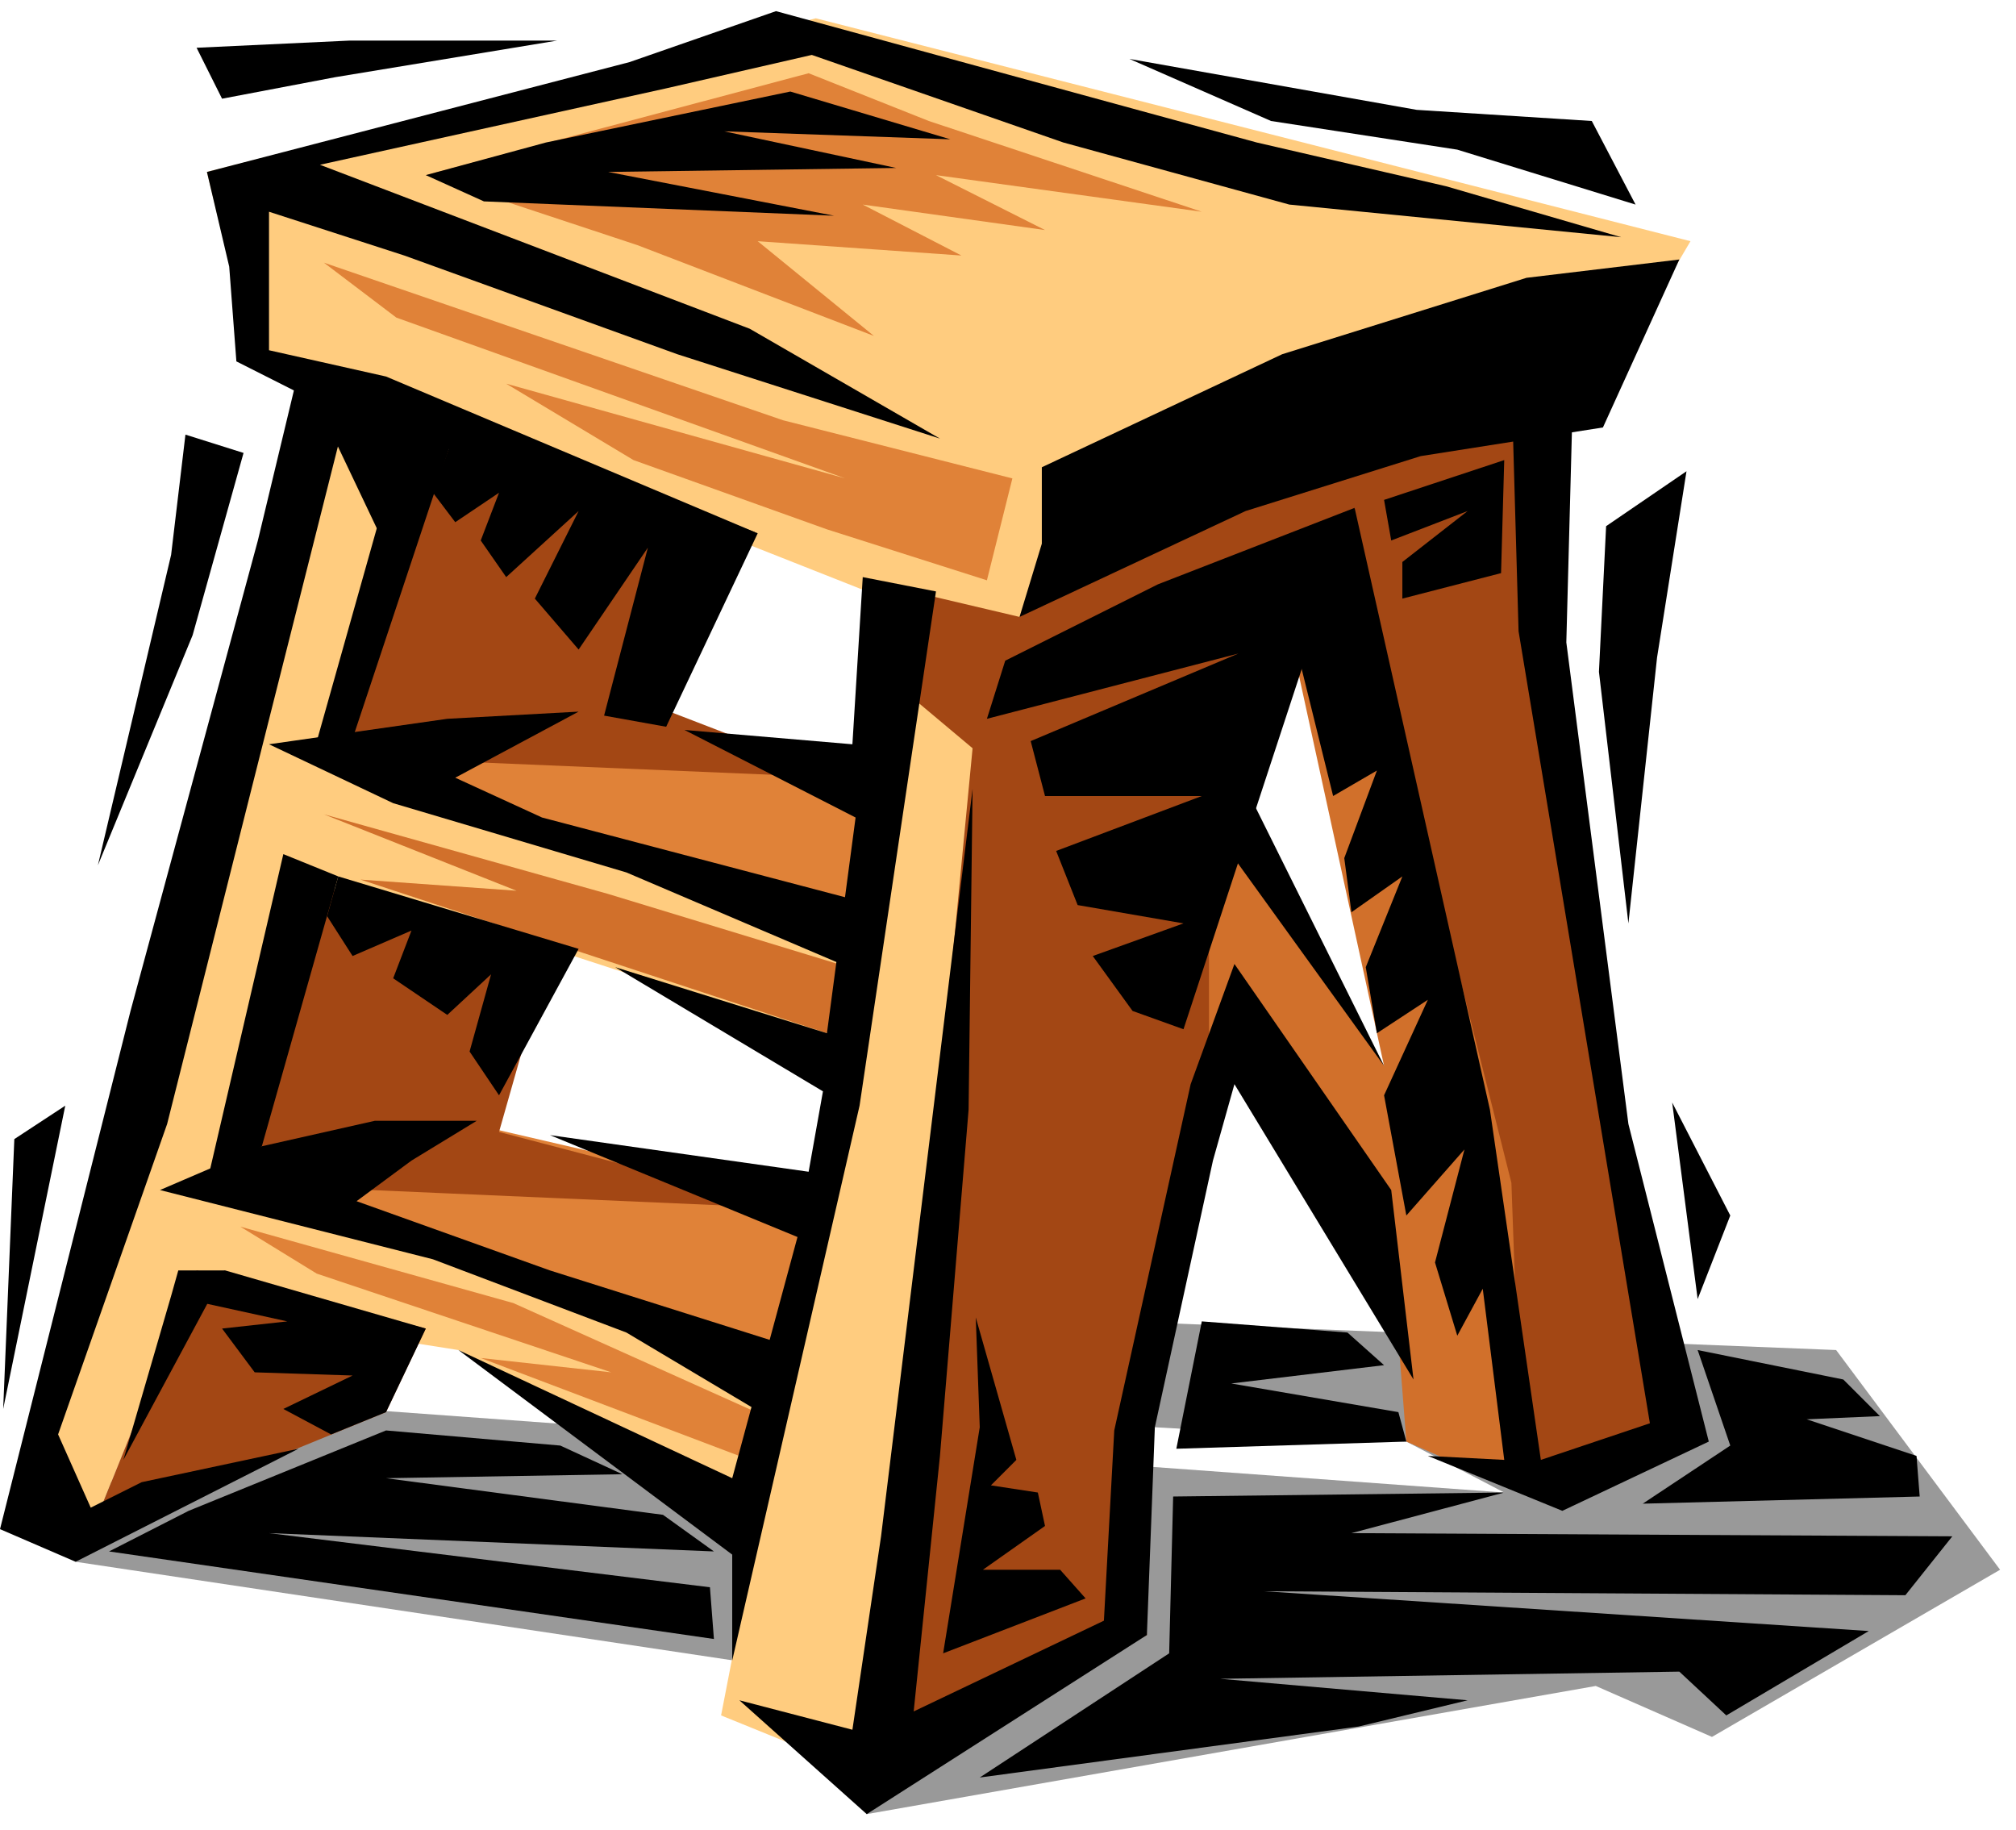
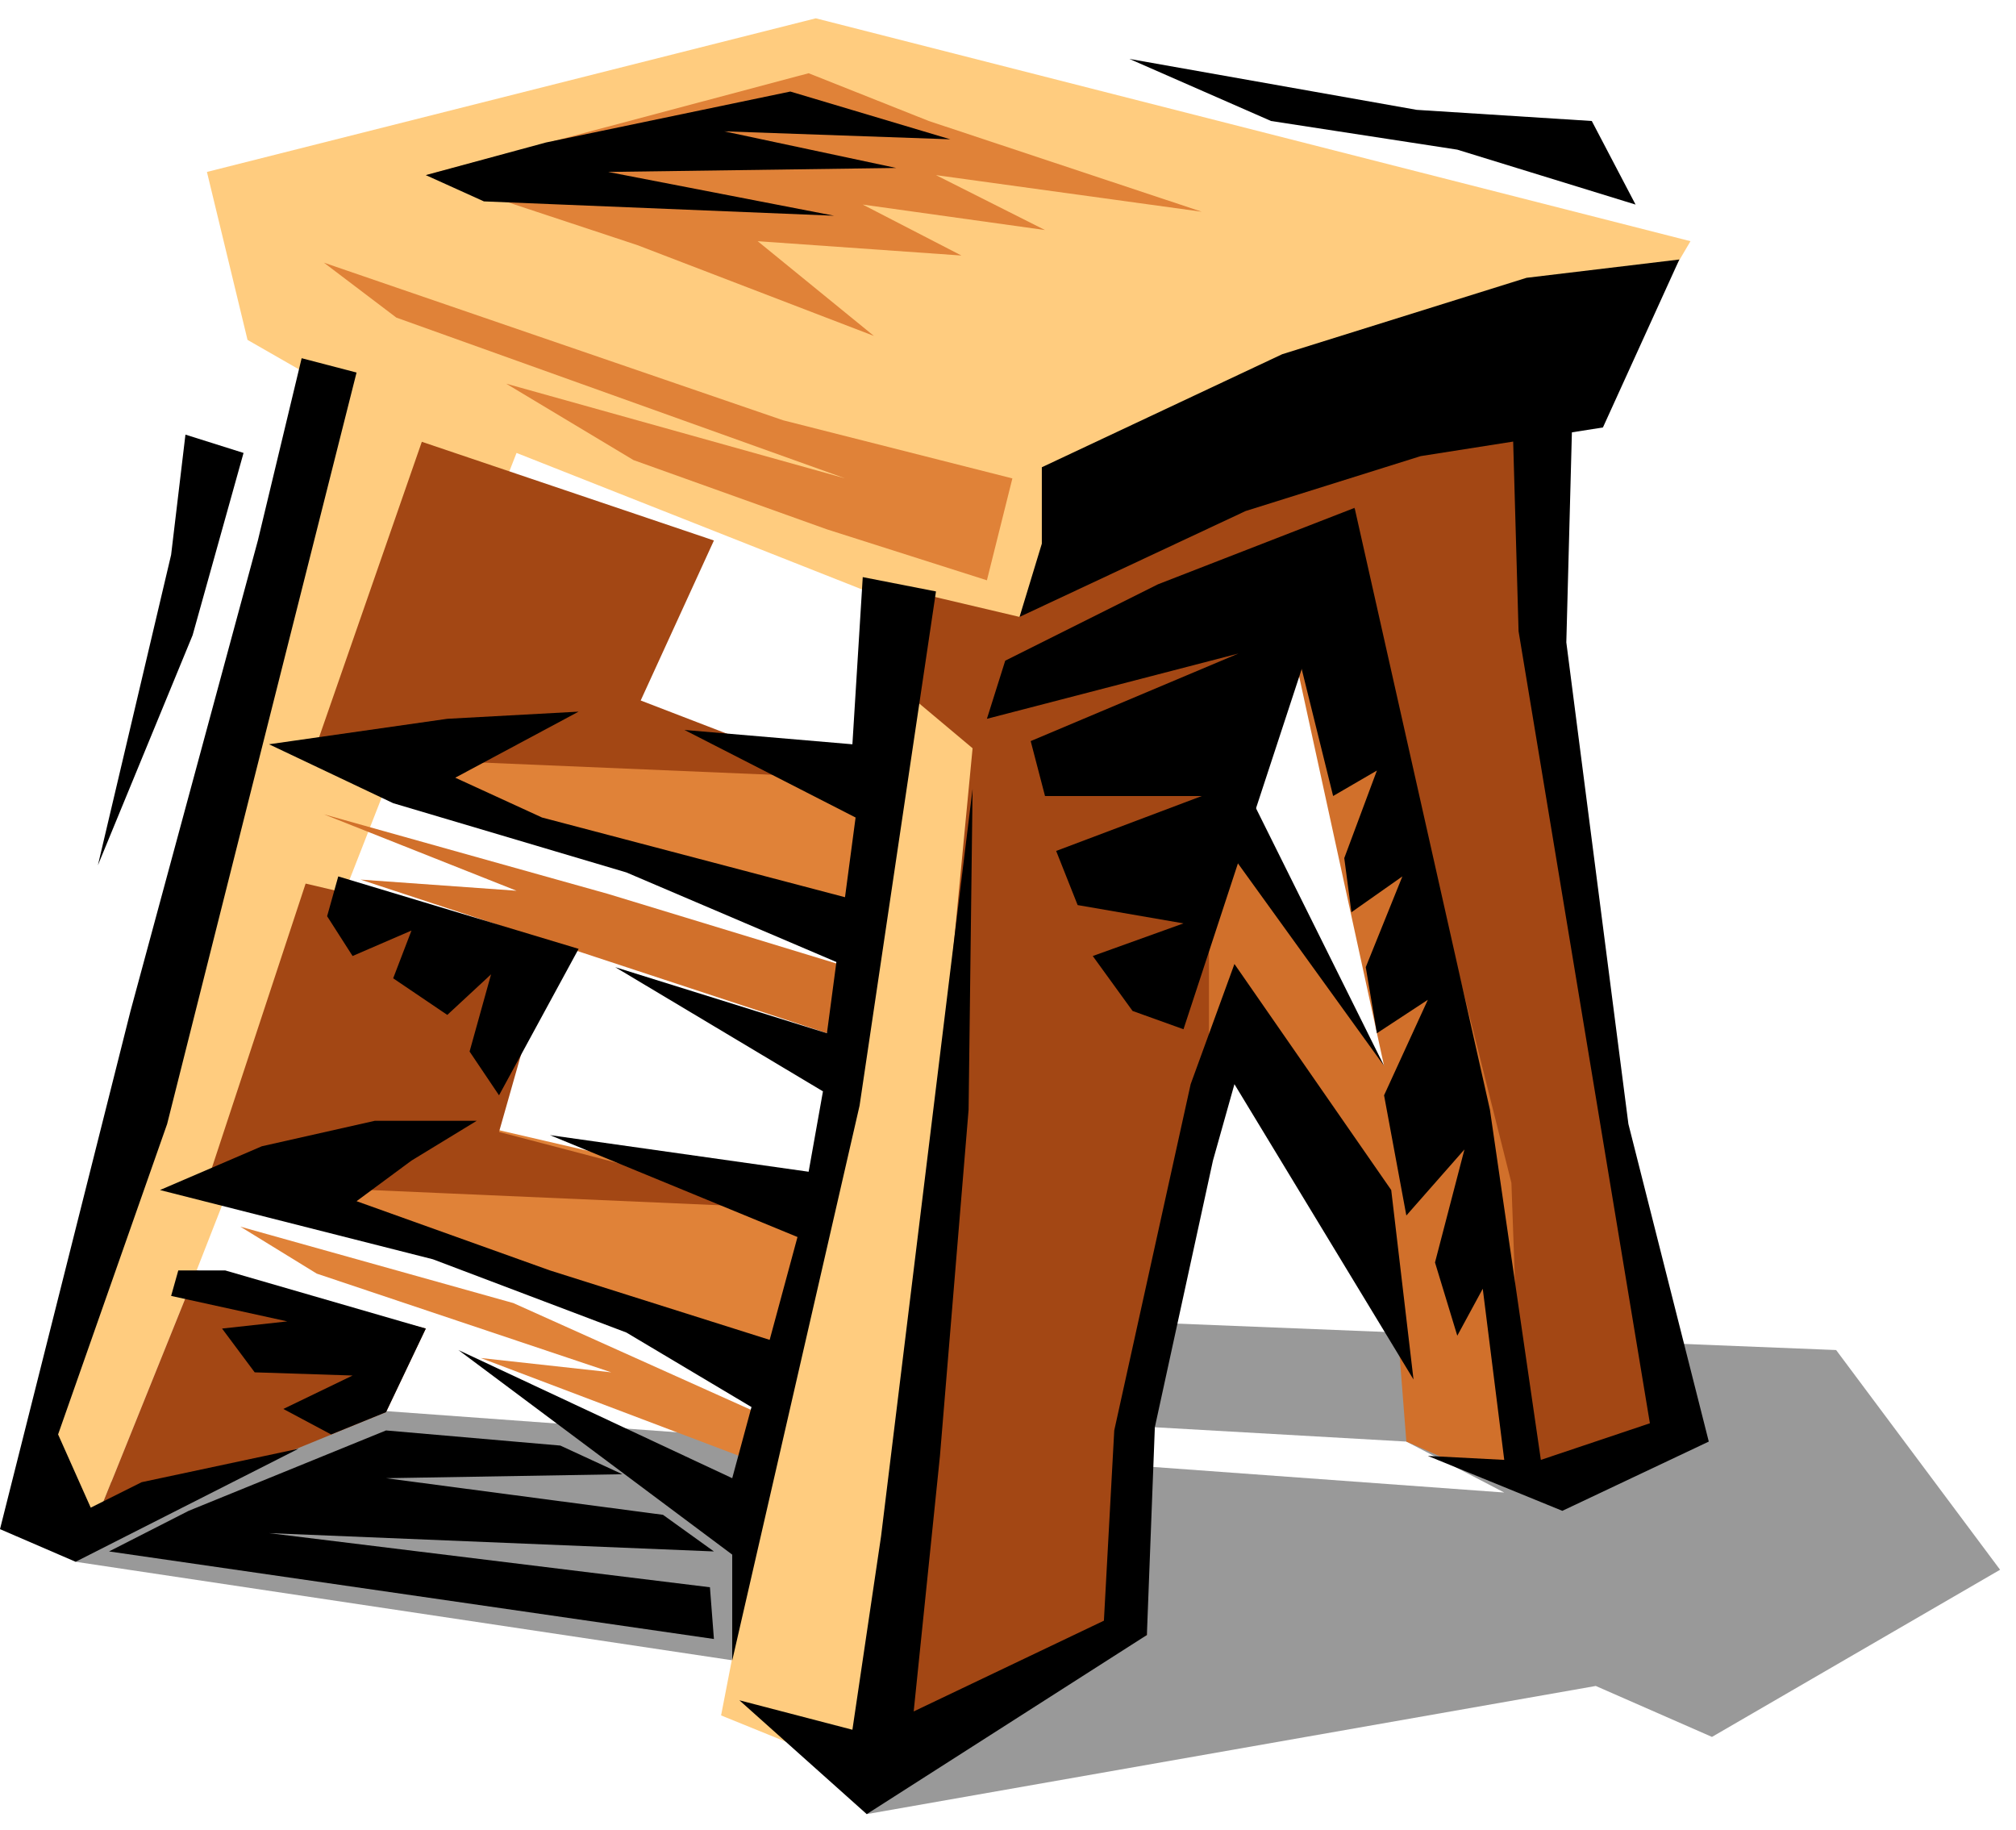
<svg xmlns="http://www.w3.org/2000/svg" width="401.267" height="364.198" fill-rule="evenodd" stroke-linecap="round" preserveAspectRatio="none" viewBox="0 0 2533 2299">
  <style>.pen1{stroke:none}.brush2{fill:#e08238}.brush3{fill:#ffcc7f}.brush5{fill:#d1702b}.brush6{fill:#000}</style>
  <path d="m95 1962 980 147 14 170 916-161 146 64 362-210-206-276-898-36 42 133 316 18 123 64-1442-105-385 114 32 78z" class="pen1" style="fill:#999" />
  <path d="m311 1481 265-73 453 105-54 206-664-238zm128-541 137-82 527 110-23 197-577-184-64-41z" class="pen1 brush2" />
-   <path d="m338 935 765 248-41 129-747-243 23-134zm-110 528 747 256-37 165-362-188-407-64 59-169z" class="pen1 brush3" />
  <path d="m260 216 765-193 1099 280-119 202-97-5-512 87-298 1646-192-78 151-779 78-615-486-192-402 1027-133 330-87-46L407 482l-96-55-51-211z" class="pen1 brush3" />
  <path d="M530 555 393 949l664 28-252-97 92-201-367-124zm-146 555-124 376 733 32-366-96 68-239-311-73zm-137 486 288 73-50 105-371 152 133-330zm860-862 174 41 183-206 463-147v344l91 591 92 431-174 69-96-490-124-500-105-115-119 747-60 317 9 238-343 179 124-1293-87-73-28-133z" class="pen1" style="fill:#a34714" />
  <path d="m1611 752 128 587-220-413v390l229 252 19 243 146 64-14-389-174-693-114-41z" class="pen1 brush5" />
  <path d="m407 330 577 198 288 73-32 128-201-64-243-87-160-96 426 119-564-202-91-69zm128-110 266 88 297 114-146-119 256 18-124-64 229 32-137-69 334 46-343-114-151-60-481 128z" class="pen1 brush2" />
  <path d="m407 1023 357 100 302 92-27 83-586-193 196 14-242-96z" class="pen1 brush5" />
  <path d="m302 1541 343 96 325 146-28 51-338-128 164 18-370-124-96-59z" class="pen1 brush2" />
  <path d="m1309 587 302-142 307-96 192-23-96 211-229 36-220 69-284 133 28-92v-96z" class="pen1 brush6" />
-   <path d="m1263 830 192-96 247-96-215 655-64-23-50-69 114-41-133-23-27-68 183-69h-197l-18-69 261-110-316 82 23-73zm-838 271 302 91-100 184-37-55 27-97-55 51-68-46 23-60-74 32-32-50 14-50zm302-207-165 9-224 32 156 74 293 87 279 119 18-82-403-106-109-50 155-83zm-256 514-142 32-128 55 343 87 243 92 183 109 9-96-288-91-243-87 69-51 82-50H471zm-188 188 252 73-50 105-69 28-60-32 87-42-123-4-41-55 82-9-146-32 9-32h59z" class="pen1 brush6" />
+   <path d="m1263 830 192-96 247-96-215 655-64-23-50-69 114-41-133-23-27-68 183-69h-197l-18-69 261-110-316 82 23-73zm-838 271 302 91-100 184-37-55 27-97-55 51-68-46 23-60-74 32-32-50 14-50zm302-207-165 9-224 32 156 74 293 87 279 119 18-82-403-106-109-50 155-83zm-256 514-142 32-128 55 343 87 243 92 183 109 9-96-288-91-243-87 69-51 82-50zm-188 188 252 73-50 105-69 28-60-32 87-42-123-4-41-55 82-9-146-32 9-32h59z" class="pen1 brush6" />
  <path d="m379 450-55 229-160 591L0 1921l95 41 280-142-197 42-64 32-41-92 137-390 105-417 133-527-69-18zm550 1686 142 37 36-243 115-939-5 403-36 435-33 321 239-114 13-239 96-435 55-151 197 284 28 238-225-371-27 96-73 335-10 261-352 225-160-143zm155-1411 92 18-96 646-160 697v-133l-344-257 344 161 82-303-311-128 325 46 18-101-261-156 266 83 36-271-215-110 211 18 13-210zm477 256 178 358-192-266 14-92z" class="pen1 brush6" />
  <path d="m1702 638-77 160 50 202 55-32-41 110 9 68 64-45-46 114 14 83 64-42-55 120 28 151 73-83-37 142 28 92 32-59 27 215-96-5 169 69 184-87-101-399-78-605 9-339-78 9 9 316 165 995-137 46-64-440-170-756zM535 220l151-41 307-64 201 60-284-10 216 46-362 5 284 55-440-18-73-33zm884-146 361 64 220 14 55 105-224-69-234-36-178-78zM233 546l73 23-64 229-119 289 92-390 18-151zm4 1352 248-101 219 19 78 36-297 5 348 46 64 46-559-23 554 68 5 65-760-110 100-51z" class="pen1 brush6" />
-   <path d="m2018 661 101-69-37 234-36 334-37-316 9-183zM247 60l192-9h261L421 97l-142 27-32-64zm270 449L393 949l46-9 128-385-50-46zm-161 564 69 28-96 339-69 46 96-413zm-141 555 68-32-128 238 60-206zm1295 32-32 160 289-9-10-37-210-36 192-23-46-41-183-14z" class="pen1 brush6" />
-   <path d="m567 555 183 37 202 78-115 243-78-14 55-211-87 128-55-64 55-110-91 83-32-46 23-60-55 37-28-37 23-64z" class="pen1 brush6" />
-   <path d="m2037 298-220-64-238-55L975 14 791 78 260 216l28 119 9 119 101 51 87 183 45-133 422 115-467-197-147-33V266l170 55 343 124 330 106-239-138-540-206 435-96 183-42 316 110 284 78 417 41zm-806 1495-46 284 179-69-32-36h-97l78-55-9-42-59-9 32-32-51-179 5 138zm508-1165 151-50-4 142-124 32v-46l82-64-96 37-9-51zM18 1431l64-42-78 381 14-339zm2083-46 73 142-41 105-32-247zm-870 848 476-64 137-33-311-27 577-9 59 55 179-106-760-50 806 5 59-74-755-4 192-51-416 5-5 197-238 156zm902-537 41 120-110 73 348-9-4-51-138-46 92-4-46-46-183-37z" class="pen1 brush6" />
</svg>